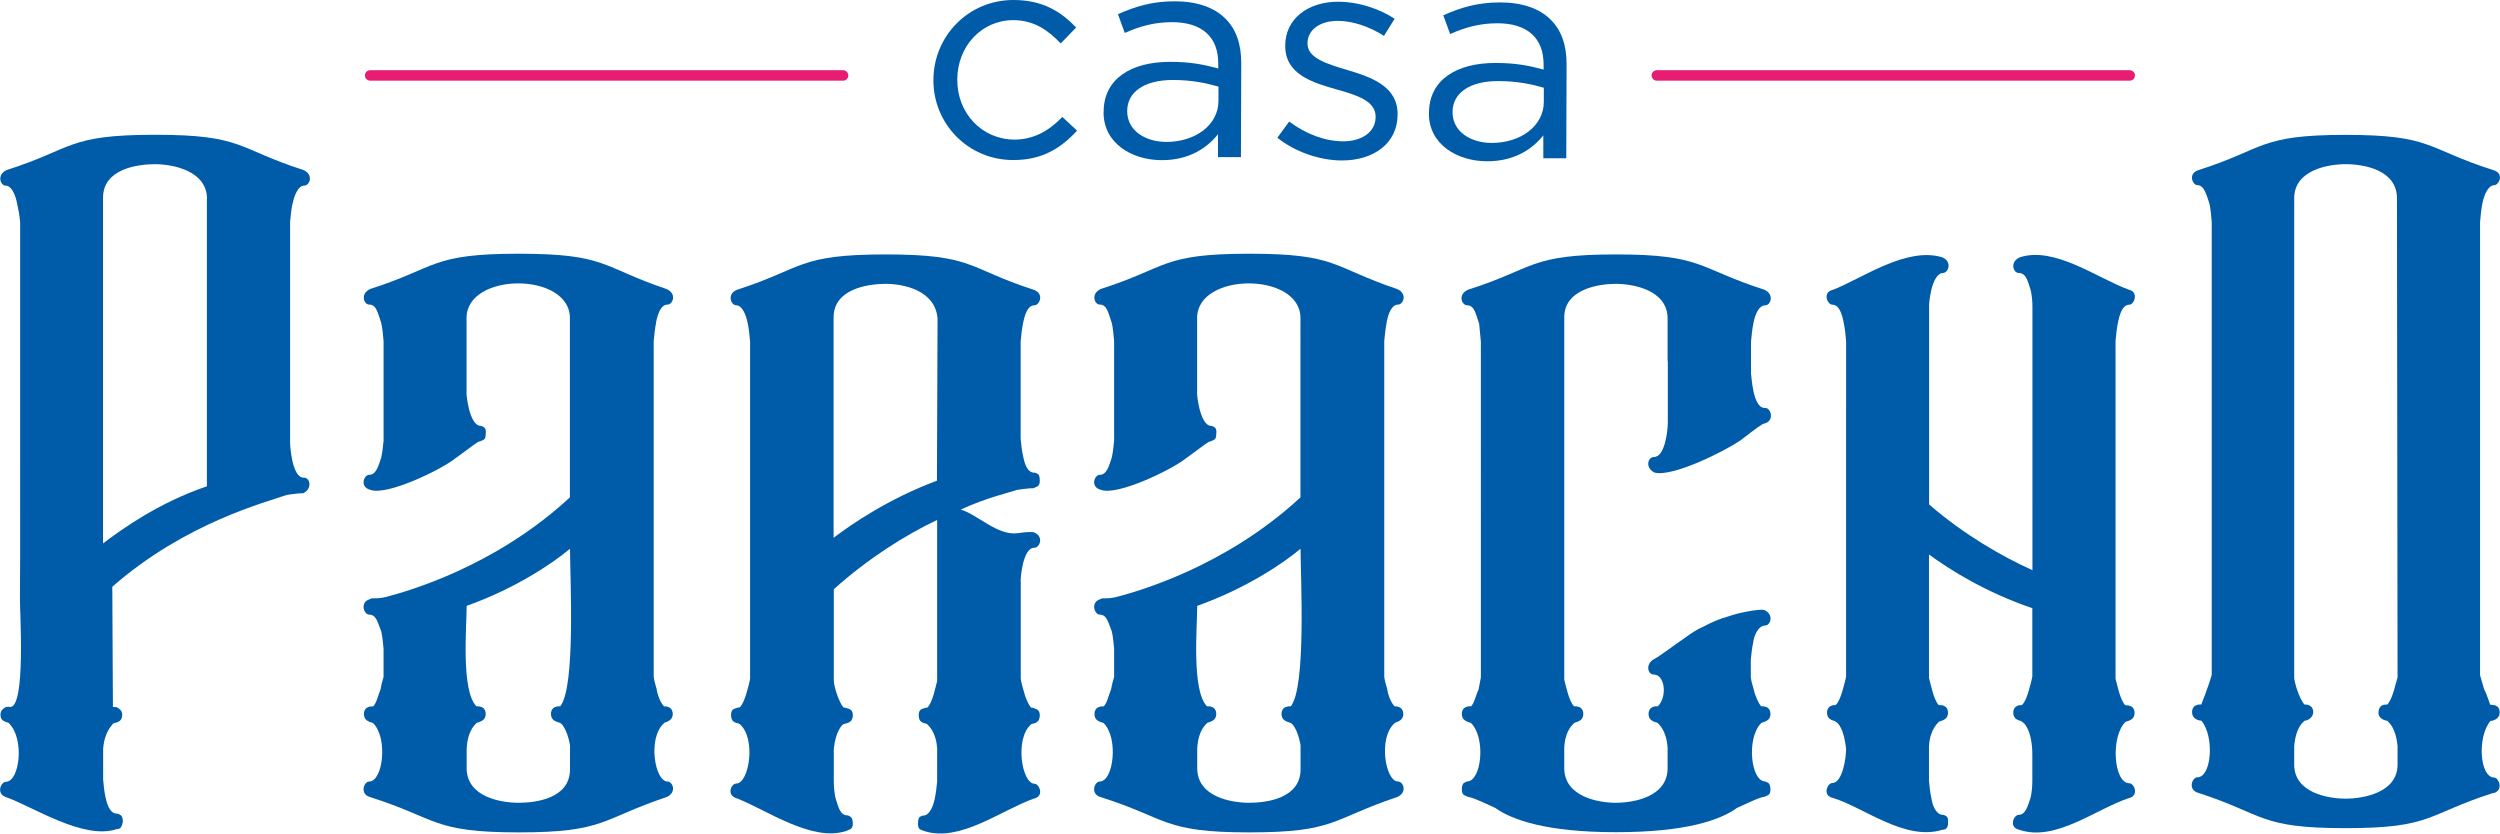
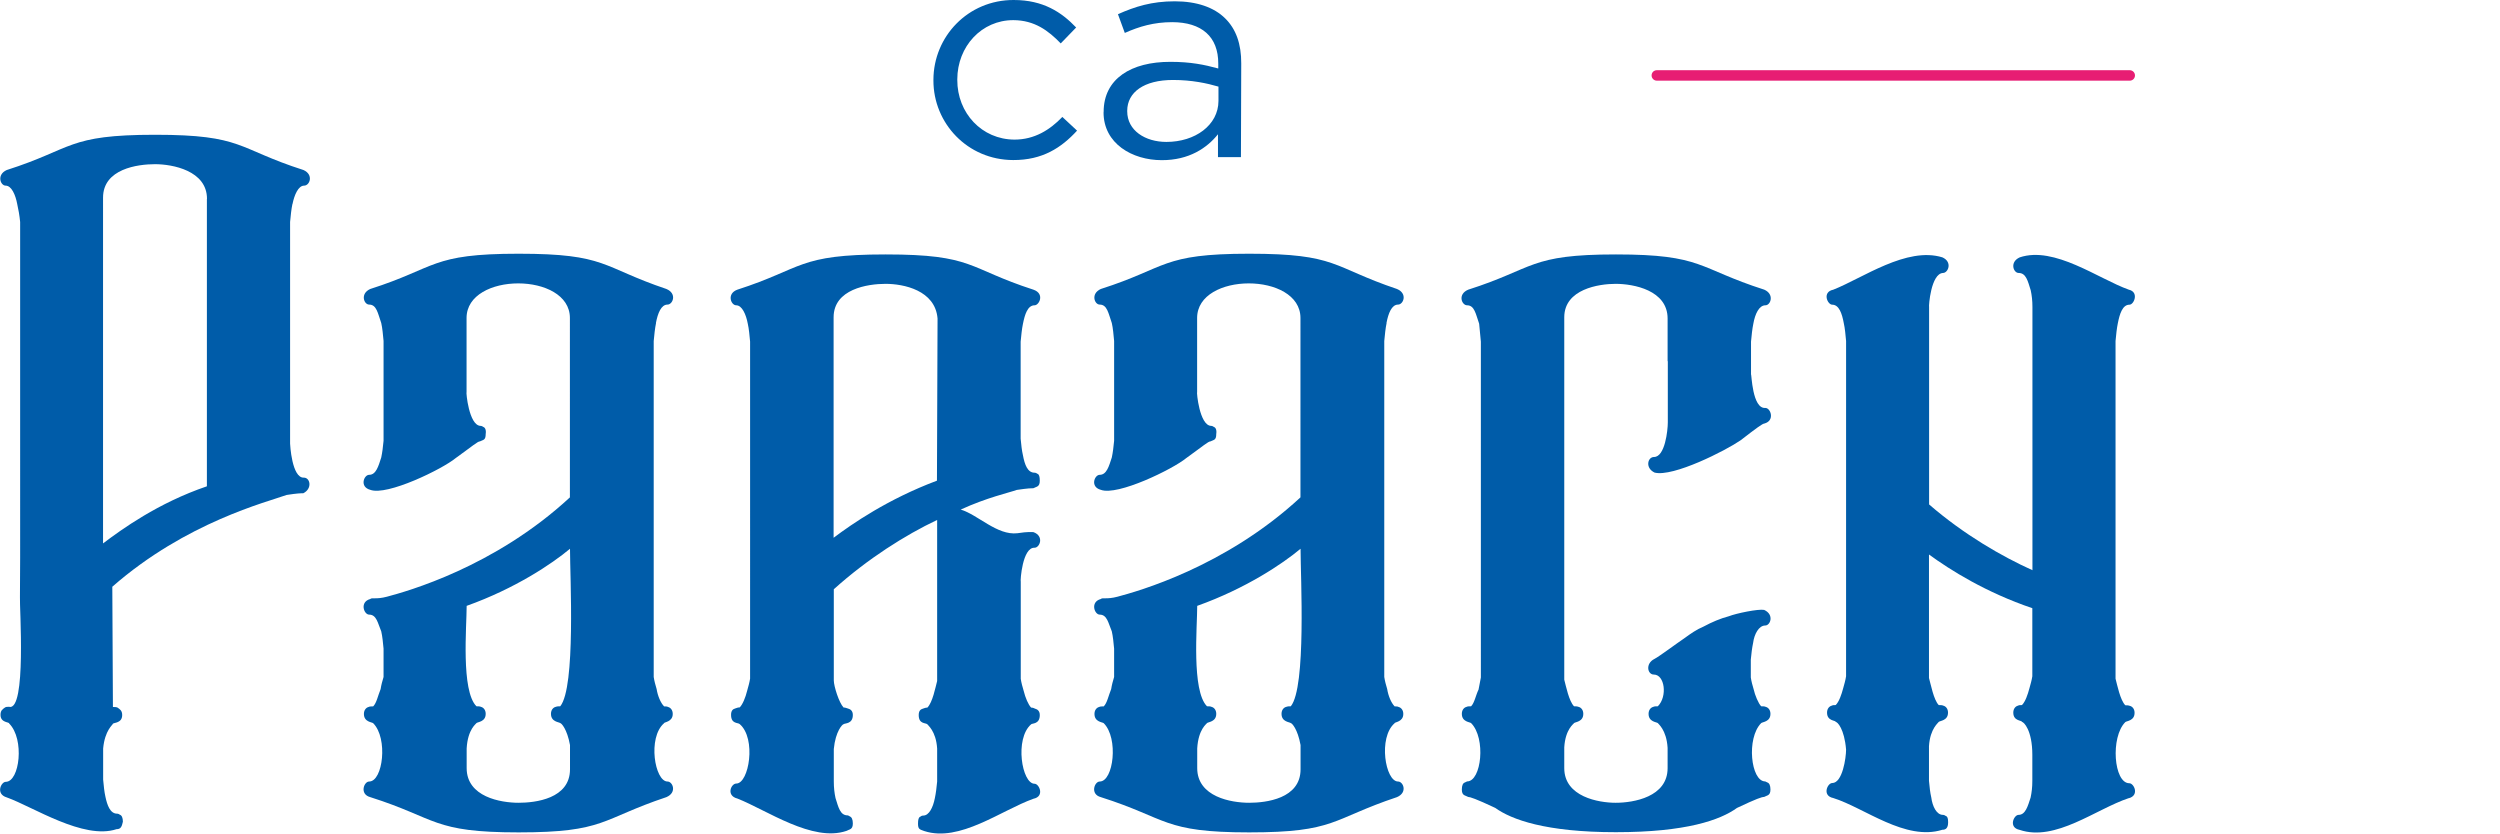
<svg xmlns="http://www.w3.org/2000/svg" id="Capa_1" data-name="Capa 1" viewBox="0 0 248.2 82.75">
  <defs>
    <style>
      .cls-1 {
        fill: #005ca9;
      }

      .cls-2 {
        fill: #e71d73;
      }
    </style>
  </defs>
  <g>
    <path class="cls-1" d="M29.03,20.26c-.11,.52-.17,1.15-.23,1.78v22c0,.06,.17,3.44,1.37,3.38,.63,0,.86,1.09-.06,1.55-.23,0-.57,0-1.66,.17-1.89,.69-9.97,2.69-17.3,9.11l.06,11.94c.17,0,.34,0,.46,.06,.23,.17,.46,.29,.46,.74,0,.8-.8,.74-.92,.86,0,.11-.8,.63-.97,2.46v3.09c.06,.63,.11,1.2,.23,1.72,.17,.8,.46,1.66,1.15,1.66,.11,0,.23,.06,.29,.11,.17,.06,.29,.29,.29,.69-.11,.52-.23,.74-.63,.74-3.27,1.09-8.31-2.23-10.89-3.15-1.15-.34-.57-1.55-.11-1.55,1.38,0,1.89-4.24,.34-5.79,0-.17-.86-.06-.86-.86,0-.46,.23-.57,.46-.74,.11-.06,.23-.06,.4-.06,1.73,.46,1.02-9.95,1.07-10.87l.02-3.93V22.04c-.06-.63-.17-1.26-.29-1.78-.17-.92-.57-1.83-1.15-1.83-.52,0-.92-1.09,.11-1.55,6.65-2.12,5.96-3.5,14.73-3.5s8.08,1.37,14.73,3.5c1.03,.46,.63,1.55,.06,1.55s-.97,.92-1.15,1.83Zm-8.48-.52c0-2.81-3.44-3.44-5.16-3.44s-5.16,.46-5.16,3.32V53.95c1.83-1.38,5.44-4.01,10.31-5.67V19.75Z" />
    <path class="cls-1" d="M101.56,32.14c-.11,.52-.17,1.15-.23,1.78v9.63c.06,.63,.11,1.15,.23,1.66,.17,.92,.46,1.72,1.15,1.72,.11,0,.23,.06,.29,.11,.17,.06,.23,.29,.23,.69,0,.63-.34,.57-.63,.74-.17,0-.52,0-1.66,.17-.8,.29-2.92,.74-5.56,1.95,1.72,.52,3.61,2.58,5.62,2.35,1.09-.17,1.43-.11,1.6-.11,1.09,.4,.63,1.55,.11,1.55-1.2-.06-1.43,3.27-1.37,3.38v9.63c.06,.4,.17,.8,.29,1.2,.17,.69,.46,1.37,.74,1.66,.17,0,.29,.06,.4,.11,.23,.06,.46,.23,.46,.63,0,.92-.74,.8-.86,.92-1.66,1.43-.92,5.9,.34,5.9,.46,0,1.03,1.26-.11,1.49-3.21,1.15-7.33,4.35-10.83,3.21-.46-.17-.63-.17-.63-.74,0-.4,.06-.63,.23-.69,.06-.06,.17-.11,.29-.11,.57,0,.97-.8,1.15-1.72,.11-.52,.17-1.03,.23-1.66v-3.27c-.11-1.78-.97-2.35-.97-2.41-.17-.17-.86,0-.86-.92,0-.4,.17-.57,.4-.63,.17-.06,.29-.11,.46-.11,.52-.52,.8-2.01,.97-2.64v-15.99c-3.15,1.49-6.88,3.84-10.26,6.88v9.05c0,.57,.52,2.23,.97,2.69,.17,0,.29,.06,.46,.11,.23,.06,.46,.23,.46,.63,0,.92-.8,.8-.92,.92-.11,0-.8,.69-.97,2.46v3.21c0,.63,.06,1.15,.17,1.66,.29,.92,.46,1.72,1.2,1.72,.06,0,.17,.06,.23,.11,.17,.06,.29,.29,.29,.69,0,.63-.34,.57-.63,.74-3.38,1.15-7.91-2.06-10.83-3.21-1.15-.29-.63-1.49-.11-1.49,1.26,0,2.01-4.47,.34-5.9-.17-.17-.86,0-.86-.92,0-.4,.17-.57,.4-.63,.17-.06,.29-.11,.46-.11,.29-.29,.57-.97,.74-1.66,.11-.4,.23-.8,.29-1.2V33.92c-.06-.63-.11-1.26-.23-1.78-.17-.92-.57-1.83-1.15-1.83-.52,0-.97-1.15,.11-1.55,6.59-2.12,5.96-3.5,14.73-3.5s8.08,1.37,14.67,3.5c1.15,.4,.57,1.55,.11,1.55-.69,0-.97,.92-1.15,1.83Zm-8.48-.52c-.23-2.81-3.38-3.44-5.16-3.44s-5.16,.52-5.16,3.32v21.89c1.83-1.38,5.39-3.84,10.26-5.67l.06-16.1Z" />
    <path class="cls-1" d="M137.66,32.08c-.11,.52-.17,1.15-.23,1.78v33.35c.06,.4,.17,.8,.29,1.2,.11,.69,.4,1.37,.74,1.72,.17,0,.29,0,.4,.06,.23,.06,.46,.29,.46,.69,0,.8-.86,.8-.86,.92-1.66,1.43-.92,5.79,.34,5.79,.52,0,.97,1.09-.11,1.55-6.53,2.18-6.07,3.5-14.67,3.5s-8.02-1.37-14.73-3.5c-1.09-.29-.63-1.55-.11-1.55,1.37,0,1.89-4.3,.4-5.79-.11-.11-.92-.11-.92-.92,0-.4,.23-.63,.46-.69,.11-.06,.29-.06,.46-.06,.34-.34,.46-1.03,.74-1.72,.06-.4,.17-.8,.29-1.2v-2.81c-.06-.63-.11-1.2-.23-1.72-.34-.8-.46-1.66-1.2-1.66-.52,0-.97-1.26,.11-1.55,.17-.17,.57,.06,1.66-.23,1.95-.52,10.66-2.92,18.16-9.86V31.57c0-4.58-10.26-4.58-10.26,0v7.39c-.06-.06,.23,3.27,1.38,3.32,.11,0,.23,.06,.29,.11,.17,.06,.29,.29,.23,.69,0,.63-.23,.57-.57,.74-.23,0-.74,.46-2.41,1.66-1.32,1.09-6.82,3.78-8.48,3.15-1.09-.29-.63-1.49-.11-1.49,.69,0,.92-.86,1.2-1.72,.11-.52,.17-1.03,.23-1.66v-9.91c-.06-.63-.11-1.26-.23-1.78-.34-.97-.46-1.83-1.2-1.83-.52,0-.92-1.09,.11-1.55,6.65-2.12,5.96-3.5,14.73-3.5s8.19,1.32,14.67,3.5c1.09,.46,.63,1.55,.11,1.55-.63,0-.97,.86-1.15,1.83Zm-10.43,38.79c0-.4,.23-.63,.46-.69,.17-.06,.29-.06,.46-.06,1.55-1.89,.97-12.83,.97-15.64-1.78,1.49-5.44,3.95-10.26,5.67,0,2.06-.57,8.42,.97,9.97,.17,0,.34,0,.46,.06,.23,.06,.46,.29,.46,.69,0,.8-.8,.8-.92,.92,0,.06-.86,.57-.97,2.52v1.95c0,2.86,3.38,3.44,5.16,3.44,1.66,0,5.1-.4,5.1-3.32v-2.41c-.29-1.6-.86-2.18-.97-2.18-.11-.11-.92-.11-.92-.92Z" />
    <path class="cls-1" d="M165.56,35.86v-4.24c0-2.81-3.38-3.44-5.16-3.44-1.66,0-5.1,.52-5.1,3.32v35.98c.17,.63,.46,2.12,.97,2.64,.17,0,.29,0,.46,.06,.23,.06,.46,.29,.46,.69,0,.8-.8,.8-.92,.92,0,.06-.86,.57-.97,2.41v2.06c0,2.86,3.44,3.44,5.1,3.44,1.78,0,5.16-.57,5.16-3.44v-2.01c-.11-1.83-.97-2.41-.97-2.46-.11-.11-.92-.11-.92-.92,0-.4,.23-.63,.46-.69,.11-.06,.29-.06,.46-.06,.97-.97,.69-3.15-.4-3.15-.63,0-.86-1.09,.06-1.55,.46-.23,2.29-1.6,2.98-2.06,.63-.46,1.2-.86,1.89-1.15,.86-.46,1.66-.8,2.52-1.03,.74-.29,2.92-.74,3.5-.63,1.03,.46,.63,1.55,.11,1.55-.63,0-1.09,.86-1.2,1.72-.11,.52-.17,1.03-.23,1.66v1.78c.06,.4,.17,.8,.29,1.2,.11,.52,.46,1.38,.74,1.66,.17,0,.34,0,.46,.06,.23,.06,.46,.29,.46,.69,0,.8-.8,.8-.92,.92-1.49,1.49-1.03,5.79,.4,5.79l.23,.11c.17,.06,.29,.29,.29,.69,0,.63-.34,.57-.63,.74-.23,0-.74,.17-2.69,1.09-1.66,1.2-5.04,2.41-12.03,2.41s-10.37-1.26-11.97-2.41c-1.95-.92-2.52-1.09-2.69-1.09-.29-.17-.63-.11-.63-.74,0-.4,.11-.63,.29-.69l.23-.11c1.43,0,1.89-4.3,.4-5.79-.11-.11-.92-.11-.92-.92,0-.4,.23-.63,.46-.69,.11-.06,.29-.06,.46-.06,.34-.34,.46-1.09,.74-1.66l.23-1.2V33.92l-.17-1.78c-.34-.97-.46-1.83-1.2-1.83-.52,0-.97-1.09,.11-1.55,6.65-2.12,6.02-3.5,14.67-3.5s8.08,1.37,14.73,3.5c1.03,.46,.63,1.55,.11,1.55-.63,0-1.03,.86-1.2,1.83-.11,.52-.17,1.15-.23,1.78v3.26c.06-.11,.11,3.44,1.43,3.32,.52,0,.97,1.26-.11,1.55-.17,0-.8,.46-2.35,1.66-1.49,1.03-6.7,3.67-8.54,3.21-.97-.46-.69-1.55-.06-1.55,1.09,0,1.37-2.64,1.37-3.44v-6.07Z" />
    <path class="cls-1" d="M211.34,79.24c-3.27,1.09-7.28,4.35-10.83,3.15-1.15-.23-.57-1.49-.11-1.49,.69,0,.92-.86,1.2-1.72,.11-.52,.17-1.03,.17-1.66v-2.58c0-2.46-.86-3.27-1.03-3.27,0-.17-.86-.06-.86-.92,0-.4,.23-.63,.46-.69,.11-.06,.23-.06,.4-.06,.34-.34,.57-1.03,.74-1.66,.11-.4,.23-.8,.29-1.2v-6.76c-4.58-1.55-8.14-3.78-10.26-5.33v12.26c.17,.57,.46,2.18,.97,2.69,.17,0,.34,0,.46,.06,.23,.06,.46,.29,.46,.69,0,.8-.8,.8-.92,.92,0,.06-.86,.63-.97,2.41v3.44c.06,.63,.11,1.15,.23,1.66,.11,.86,.52,1.72,1.15,1.72,.11,0,.23,.06,.29,.11,.17,.06,.23,.23,.23,.63,0,.57-.23,.74-.57,.74-3.67,1.15-7.73-2.18-10.83-3.15-1.15-.23-.57-1.49-.11-1.49,1.03,0,1.38-2.52,1.38-3.32-.17-2.06-.86-2.75-1.03-2.75,0-.17-.86-.06-.86-.92,0-.4,.23-.63,.46-.69,.11-.06,.23-.06,.4-.06,.34-.34,.57-1.03,.74-1.66,.11-.4,.23-.8,.29-1.2V33.86c-.06-.63-.11-1.26-.23-1.78-.17-.92-.46-1.83-1.15-1.83-.46,0-1.03-1.26,.11-1.49,2.92-1.15,7.28-4.3,10.83-3.21,1.03,.46,.57,1.55,.06,1.55-1.2,.06-1.43,3.32-1.38,3.38v19.6c3.44,2.98,7.22,5.16,10.26,6.53V30.48c0-.63-.06-1.15-.17-1.66-.29-.92-.46-1.72-1.2-1.72-.52,0-.92-1.09,.11-1.55,3.44-1.15,7.79,2.12,10.83,3.21,1.03,.23,.52,1.49,.06,1.49-.69,0-.97,.92-1.15,1.83-.11,.52-.17,1.15-.23,1.78v33.52c.17,.63,.46,2.12,.97,2.64,.17,0,.29,0,.46,.06,.23,.06,.46,.29,.46,.69,0,.8-.8,.8-.92,.92-1.49,1.49-1.15,6.07,.4,6.07,.46,0,1.03,1.2-.06,1.49Z" />
-     <path class="cls-1" d="M247.54,78.72c-6.65,2.12-6.02,3.5-14.67,3.5s-8.02-1.37-14.61-3.5c-1.09-.29-.63-1.55-.11-1.55,1.43,0,1.72-4.07,.4-5.62-.17,0-.92-.11-.92-.86,0-.4,.23-.63,.46-.69,.11-.06,.29-.06,.46-.06,0-.06,.4-.97,.57-1.55,.17-.4,.29-.86,.46-1.38V22.04c-.06-.69-.11-1.32-.23-1.83-.29-.86-.52-1.83-1.2-1.83-.46,0-.97-1.15,.11-1.49,6.65-2.12,5.96-3.5,14.61-3.5s7.96,1.37,14.67,3.5c1.15,.34,.52,1.49,.11,1.49-.63,0-1.03,.97-1.2,1.83-.11,.52-.17,1.15-.23,1.83v45l.4,1.38c.34,.63,.52,1.43,.63,1.55,.17,0,.29,0,.46,.06,.23,.06,.46,.29,.46,.69,0,.74-.8,.86-.92,.86-1.32,1.55-1.09,5.62,.4,5.62,.4,0,.97,1.26-.11,1.55Zm-11.4-8.02c0-.4,.23-.63,.4-.69s.29-.06,.46-.06c.57-.57,.86-2.23,1.03-2.69l-.06-47.58c0-2.81-3.27-3.38-5.1-3.38-1.72,0-5.1,.57-5.1,3.38v47.58c0,.46,.52,2.18,1.03,2.69,.17,0,.29,0,.4,.06,.23,.06,.46,.29,.46,.69-.06,.74-.8,.86-.86,.86-.11,.11-.86,.57-1.03,2.52v1.83c0,2.81,3.38,3.38,5.1,3.38s5.16-.57,5.16-3.38v-1.83c-.17-1.89-.92-2.41-1.03-2.52,0,0-.92-.11-.86-.86Z" />
    <path class="cls-1" d="M65.13,32.08c-.11,.52-.17,1.15-.23,1.78v33.35c.06,.4,.17,.8,.29,1.2,.11,.69,.4,1.37,.74,1.72,.17,0,.29,0,.4,.06,.23,.06,.46,.29,.46,.69,0,.8-.86,.8-.86,.92-1.66,1.43-.92,5.79,.34,5.79,.52,0,.97,1.09-.11,1.55-6.53,2.18-6.07,3.5-14.67,3.5s-8.02-1.37-14.73-3.5c-1.09-.29-.63-1.55-.11-1.55,1.37,0,1.89-4.3,.4-5.79-.11-.11-.92-.11-.92-.92,0-.4,.23-.63,.46-.69,.11-.06,.29-.06,.46-.06,.34-.34,.46-1.03,.74-1.72,.06-.4,.17-.8,.29-1.2v-2.81c-.06-.63-.11-1.2-.23-1.72-.34-.8-.46-1.66-1.2-1.66-.52,0-.97-1.26,.11-1.55,.17-.17,.57,.06,1.66-.23,1.95-.52,10.66-2.92,18.16-9.86V31.57c0-4.58-10.26-4.58-10.26,0v7.39c-.06-.06,.23,3.27,1.38,3.32,.11,0,.23,.06,.29,.11,.17,.06,.29,.29,.23,.69,0,.63-.23,.57-.57,.74-.23,0-.74,.46-2.41,1.66-1.32,1.09-6.82,3.78-8.48,3.15-1.09-.29-.63-1.49-.11-1.49,.69,0,.92-.86,1.2-1.72,.11-.52,.17-1.03,.23-1.66v-9.91c-.06-.63-.11-1.26-.23-1.78-.34-.97-.46-1.83-1.2-1.83-.52,0-.92-1.09,.11-1.55,6.65-2.12,5.96-3.5,14.73-3.5s8.19,1.32,14.67,3.5c1.09,.46,.63,1.55,.11,1.55-.63,0-.97,.86-1.15,1.83Zm-10.43,38.79c0-.4,.23-.63,.46-.69,.17-.06,.29-.06,.46-.06,1.55-1.89,.97-12.83,.97-15.64-1.78,1.49-5.44,3.95-10.26,5.67,0,2.06-.57,8.42,.97,9.97,.17,0,.34,0,.46,.06,.23,.06,.46,.29,.46,.69,0,.8-.8,.8-.92,.92,0,.06-.86,.57-.97,2.52v1.95c0,2.86,3.38,3.44,5.16,3.44,1.66,0,5.1-.4,5.1-3.32v-2.41c-.29-1.6-.86-2.18-.97-2.18-.11-.11-.92-.11-.92-.92Z" />
  </g>
  <g>
    <path class="cls-1" d="M92.67,7.98v-.06C92.68,3.62,96.11-.01,100.64,0c2.94,0,4.76,1.22,6.2,2.73l-1.53,1.58c-1.23-1.27-2.6-2.3-4.7-2.31-3.15-.01-5.56,2.6-5.57,5.87v.06c-.01,3.3,2.44,5.92,5.68,5.93,1.98,0,3.51-.96,4.75-2.25l1.46,1.36c-1.56,1.7-3.43,2.93-6.34,2.92-4.53-.01-7.93-3.65-7.92-7.91Z" />
    <path class="cls-1" d="M109.57,11.15v-.06c.01-3.27,2.72-4.96,6.64-4.95,1.98,0,3.36,.28,4.74,.66v-.47c.01-2.71-1.66-4.12-4.57-4.13-1.83,0-3.27,.43-4.71,1.07l-.68-1.86c1.71-.76,3.36-1.28,5.64-1.28,2.19,0,3.9,.6,5,1.69,1.08,1.06,1.61,2.54,1.6,4.48l-.03,9.3h-2.28s0-2.27,0-2.27c-1.08,1.35-2.86,2.58-5.59,2.57-2.91,0-5.78-1.64-5.77-4.76Zm11.4-1.14v-1.41c-1.13-.33-2.63-.66-4.52-.66-2.88,0-4.53,1.22-4.54,3.05v.06c0,1.91,1.79,3.04,3.89,3.04,2.85,0,5.16-1.66,5.17-4.07Z" />
-     <path class="cls-1" d="M126.81,13.68l1.18-1.61c1.67,1.24,3.53,1.95,5.36,1.96,1.86,0,3.21-.93,3.22-2.4v-.06c0-1.53-1.82-2.12-3.86-2.69-2.43-.68-5.12-1.52-5.11-4.31v-.06c0-2.62,2.23-4.35,5.29-4.34,1.89,0,3.99,.66,5.57,1.69l-1.06,1.7c-1.44-.92-3.08-1.48-4.58-1.49-1.83,0-3,.93-3.01,2.2v.06c0,1.44,1.91,2.01,3.98,2.63,2.4,.71,4.97,1.63,4.96,4.37v.06c0,2.88-2.44,4.55-5.53,4.54-2.22,0-4.68-.87-6.41-2.26Z" />
-     <path class="cls-1" d="M141.87,11.26v-.06c.01-3.27,2.72-4.96,6.64-4.95,1.98,0,3.36,.28,4.74,.66v-.47c.01-2.71-1.66-4.12-4.57-4.13-1.83,0-3.27,.43-4.71,1.07l-.68-1.86c1.71-.76,3.36-1.28,5.64-1.28,2.19,0,3.9,.6,5,1.69,1.08,1.06,1.61,2.54,1.6,4.48l-.03,9.3h-2.28s0-2.27,0-2.27c-1.08,1.35-2.86,2.58-5.59,2.57-2.91,0-5.78-1.64-5.77-4.76Zm11.4-1.14v-1.41c-1.13-.33-2.63-.66-4.52-.66-2.88-.01-4.53,1.22-4.54,3.04v.06c0,1.91,1.79,3.04,3.89,3.04,2.85,0,5.16-1.66,5.17-4.07Z" />
  </g>
  <g>
-     <path class="cls-2" d="M83.7,8.01H36.75c-.28,0-.52-.23-.52-.52s.23-.52,.52-.52h46.95c.28,0,.52,.23,.52,.52s-.23,.52-.52,.52Z" />
    <path class="cls-2" d="M211.44,8.01h-46.95c-.28,0-.52-.23-.52-.52s.23-.52,.52-.52h46.95c.28,0,.52,.23,.52,.52s-.23,.52-.52,.52Z" />
  </g>
</svg>